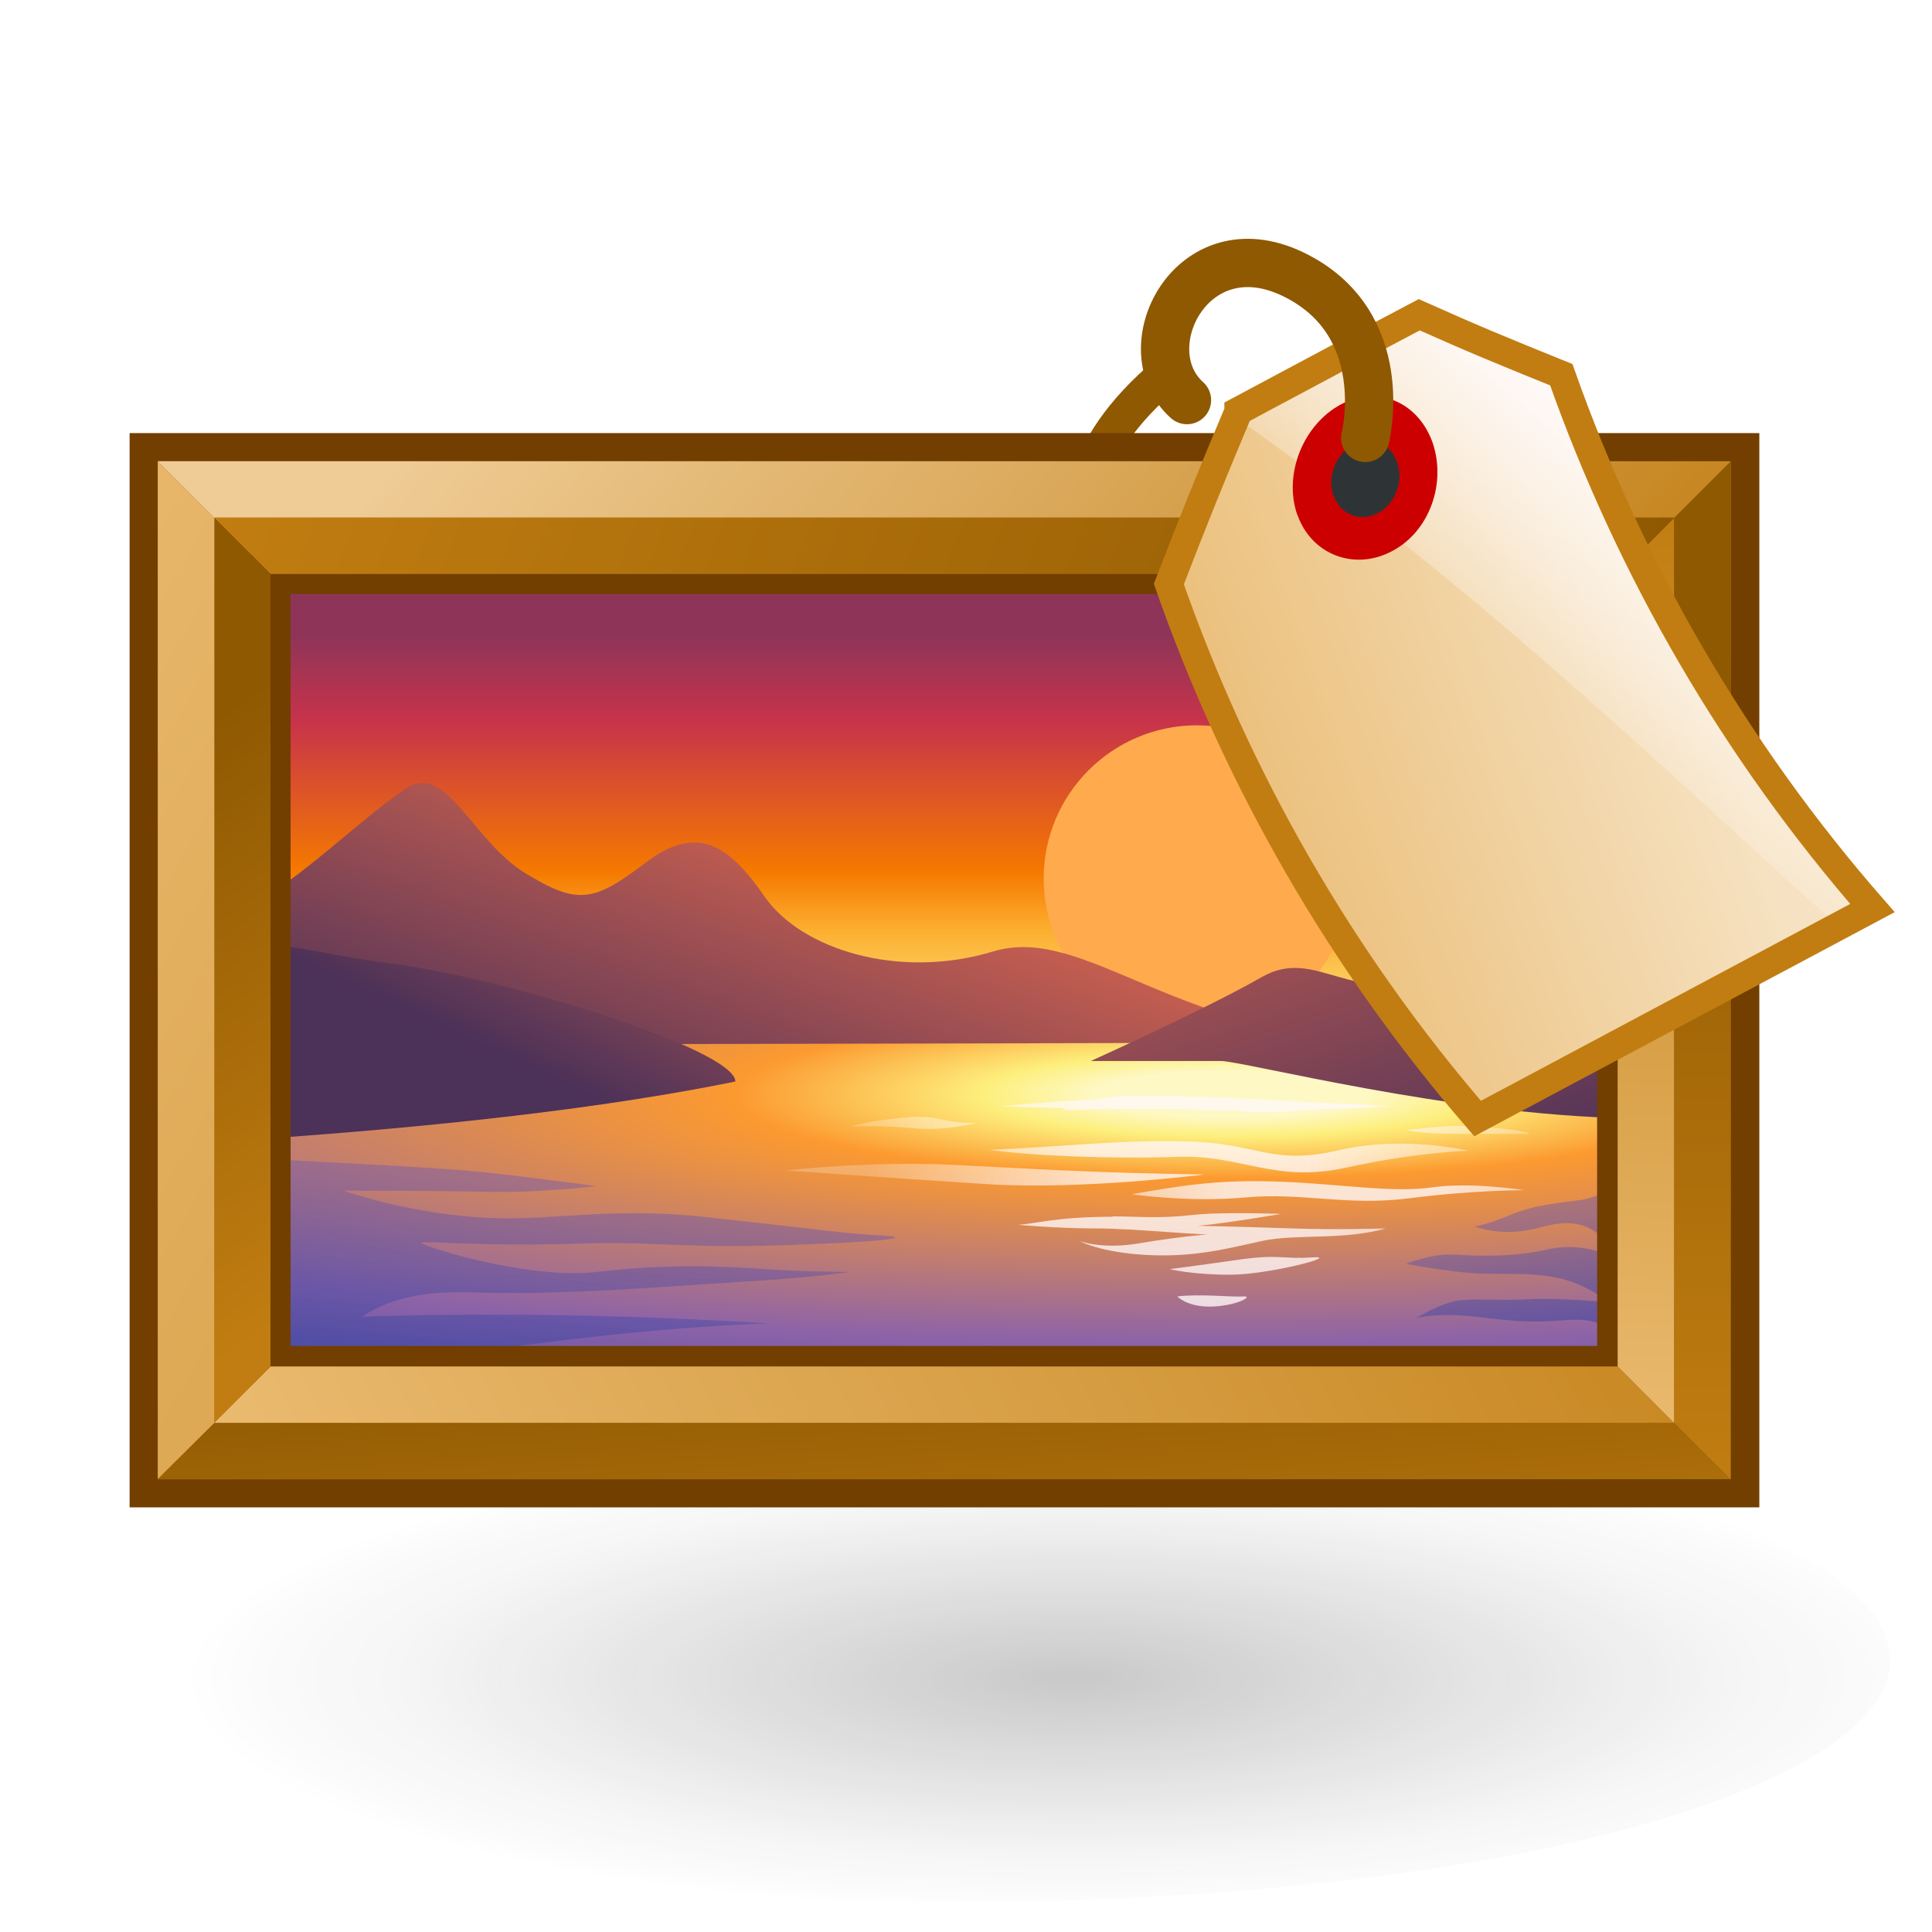
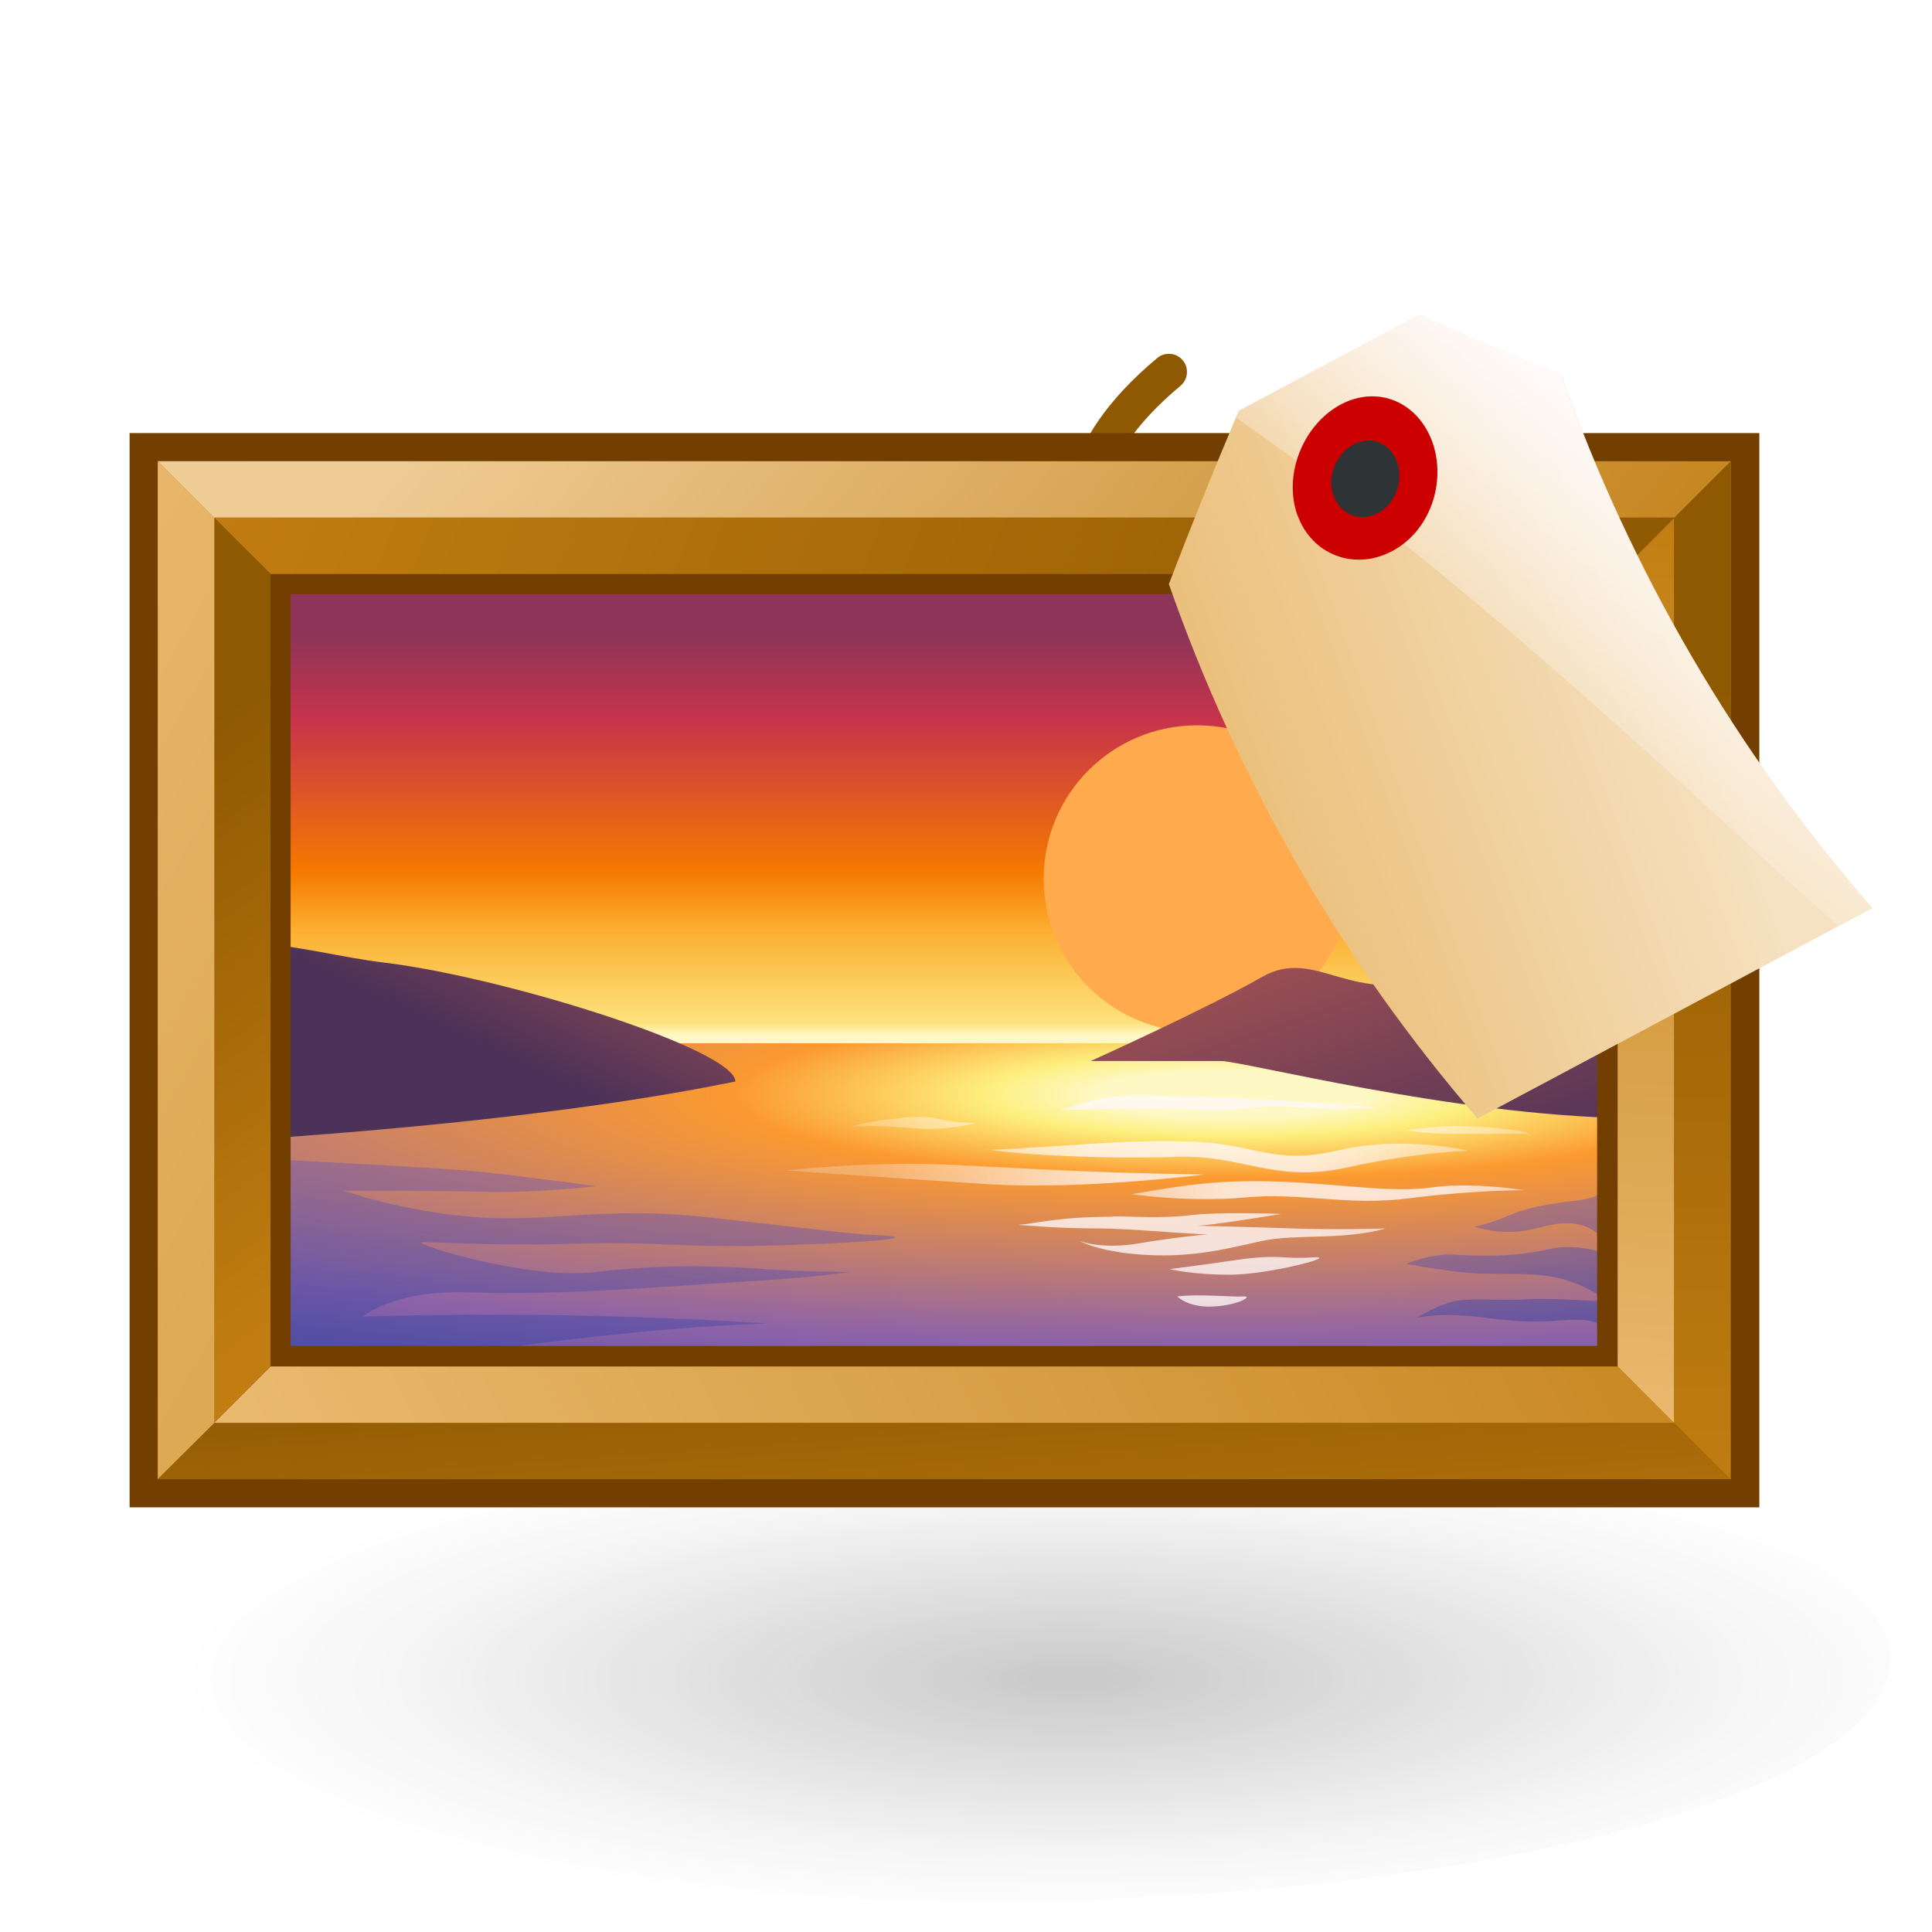
<svg xmlns="http://www.w3.org/2000/svg" xmlns:xlink="http://www.w3.org/1999/xlink" viewBox="0 0 48 48">
  <defs>
    <radialGradient id="radial-gradient" cx="-596.72" cy="113.3" fx="-596.72" fy="113.3" r="13.7" gradientTransform="translate(1064.9 -10.41) scale(1.74 .46)" gradientUnits="userSpaceOnUse">
      <stop offset=".03" stop-color="#1a1718" stop-opacity=".5" />
      <stop offset=".68" stop-color="#1a1718" stop-opacity=".1" />
      <stop offset=".93" stop-color="#1a1718" stop-opacity="0" />
    </radialGradient>
    <linearGradient id="linear-gradient" x1="23.46" y1="31.11" x2="23.46" y2="14.8" gradientTransform="matrix(1, 0, 0, 1, 0, 0)" gradientUnits="userSpaceOnUse">
      <stop offset=".33" stop-color="#fef8c5" />
      <stop offset=".35" stop-color="#fde27d" />
      <stop offset=".49" stop-color="#fcaf30" />
      <stop offset=".58" stop-color="#f57900" />
      <stop offset=".81" stop-color="#c7334a" />
      <stop offset=".94" stop-color="#8e3459" />
    </linearGradient>
    <linearGradient id="linear-gradient-2" x1="-.37" y1="22.43" x2="9.69" y2="26.36" gradientTransform="matrix(1, 0, 0, 1, 0, 0)" gradientUnits="userSpaceOnUse">
      <stop offset="0" stop-color="#b9bcb5" />
      <stop offset="1" stop-color="#232729" />
    </linearGradient>
    <linearGradient id="linear-gradient-3" x1="37.23" y1="21.85" x2="47.29" y2="25.78" xlink:href="#linear-gradient-2" />
    <linearGradient id="linear-gradient-4" x1="6.21" y1="5.58" x2="40.13" y2="18.82" xlink:href="#linear-gradient-2" />
    <linearGradient id="linear-gradient-5" x1="6.79" y1="29.39" x2="40.7" y2="42.63" xlink:href="#linear-gradient-2" />
    <radialGradient id="radial-gradient-2" cx="30.57" cy="58.95" fx="30.57" fy="58.95" r="55.72" gradientTransform="translate(0 17.17) scale(1 .17)" gradientUnits="userSpaceOnUse">
      <stop offset=".06" stop-color="#fef8c5" />
      <stop offset=".11" stop-color="#fdef7d" />
      <stop offset=".22" stop-color="#fc9a30" />
      <stop offset=".65" stop-color="#8d63a8" />
      <stop offset="1" stop-color="#3443a4" />
    </radialGradient>
    <linearGradient id="linear-gradient-6" x1="18.15" y1="30.67" x2="40.98" y2="30.67" gradientTransform="matrix(1, 0, 0, 1, 0, 0)" gradientUnits="userSpaceOnUse">
      <stop offset="0" stop-color="#fff" stop-opacity=".3" />
      <stop offset=".33" stop-color="#fff8f8" />
      <stop offset=".64" stop-color="#fff8f8" />
      <stop offset="1" stop-color="#fff" stop-opacity=".3" />
    </linearGradient>
    <linearGradient id="linear-gradient-7" x1="-1093.71" y1="-104.06" x2="-1068.82" y2="-104.06" gradientTransform="translate(-1052.69 -3) rotate(176.31)" xlink:href="#linear-gradient-6" />
    <linearGradient id="linear-gradient-8" x1="21.43" y1="27.46" x2="38.8" y2="27.46" xlink:href="#linear-gradient-6" />
    <linearGradient id="linear-gradient-9" x1="21.43" y1="27.41" x2="38.8" y2="27.41" xlink:href="#linear-gradient-6" />
    <linearGradient id="linear-gradient-10" x1="21.43" y1="27.9" x2="38.8" y2="27.9" xlink:href="#linear-gradient-6" />
    <linearGradient id="linear-gradient-11" x1="21.43" y1="28.07" x2="38.8" y2="28.07" xlink:href="#linear-gradient-6" />
    <linearGradient id="linear-gradient-12" x1="21.47" y1="28.74" x2="38.63" y2="28.74" xlink:href="#linear-gradient-6" />
    <linearGradient id="linear-gradient-13" x1="21.5" y1="29.19" x2="40.62" y2="29.19" xlink:href="#linear-gradient-6" />
    <linearGradient id="linear-gradient-14" x1="22.7" y1="48.78" x2="40.06" y2="48.78" gradientTransform="translate(.37 -18.11) rotate(-1.98)" xlink:href="#linear-gradient-6" />
    <linearGradient id="linear-gradient-15" x1="21.37" y1="32.32" x2="38.74" y2="32.32" xlink:href="#linear-gradient-6" />
    <linearGradient id="linear-gradient-16" x1="37.65" y1="29.33" x2="38.49" y2="33.15" gradientTransform="translate(1.74 -2.23) rotate(3.03)" gradientUnits="userSpaceOnUse">
      <stop offset="0" stop-color="#8d63a8" />
      <stop offset="1" stop-color="#3443a4" />
    </linearGradient>
    <linearGradient id="linear-gradient-17" x1="14.14" y1="28.2" x2="13.59" y2="33.92" gradientTransform="matrix(1, 0, 0, 1, 0, 0)" xlink:href="#linear-gradient-16" />
    <linearGradient id="linear-gradient-18" x1="24.33" y1="14.14" x2="18.53" y2="30.04" gradientTransform="matrix(1, 0, 0, 1, 0, 0)" gradientUnits="userSpaceOnUse">
      <stop offset=".23" stop-color="#ff734b" />
      <stop offset="1" stop-color="#4c3158" />
    </linearGradient>
    <linearGradient id="linear-gradient-19" x1="30.31" y1="14.02" x2="35.73" y2="30.27" gradientTransform="matrix(1, 0, 0, 1, 0, 0)" gradientUnits="userSpaceOnUse">
      <stop offset=".04" stop-color="#ff734b" />
      <stop offset="1" stop-color="#4c3158" />
    </linearGradient>
    <linearGradient id="linear-gradient-20" x1="16.25" y1="15.94" x2="11.64" y2="25.82" xlink:href="#linear-gradient-19" />
    <linearGradient id="linear-gradient-21" x1="-3.57" y1="19.76" x2="43.83" y2="47.3" gradientTransform="matrix(1, 0, 0, 1, 0, 0)" gradientUnits="userSpaceOnUse">
      <stop offset="0" stop-color="#e9b96e" />
      <stop offset="1" stop-color="#c17d11" />
    </linearGradient>
    <linearGradient id="linear-gradient-22" x1="42.3" y1="36.94" x2="42.3" y2="17.09" gradientTransform="matrix(1, 0, 0, 1, 0, 0)" gradientUnits="userSpaceOnUse">
      <stop offset="0" stop-color="#c17d11" />
      <stop offset="1" stop-color="#8f5902" />
    </linearGradient>
    <linearGradient id="linear-gradient-23" x1="15.38" y1="4.7" x2="37.49" y2="23.5" gradientTransform="matrix(1, 0, 0, 1, 0, 0)" gradientUnits="userSpaceOnUse">
      <stop offset="0" stop-color="#efcc96" />
      <stop offset="1" stop-color="#c17d11" />
    </linearGradient>
    <linearGradient id="linear-gradient-24" x1="23.81" y1="41.71" x2="23.19" y2="33.09" xlink:href="#linear-gradient-22" />
    <linearGradient id="linear-gradient-25" x1="10.05" y1="42.29" x2="44.41" y2="23.68" xlink:href="#linear-gradient-21" />
    <linearGradient id="linear-gradient-26" x1="40.44" y1="35.34" x2="41.41" y2="12.67" xlink:href="#linear-gradient-21" />
    <linearGradient id="linear-gradient-27" x1="7.58" y1="7.09" x2="39.05" y2="19.38" xlink:href="#linear-gradient-22" />
    <linearGradient id="linear-gradient-28" x1="10.17" y1="30.52" x2="2.48" y2="19.91" xlink:href="#linear-gradient-22" />
    <filter id="drop-shadow-1" filterUnits="userSpaceOnUse">
      <feOffset dx="0" dy="1" />
      <feGaussianBlur result="blur" stdDeviation="1" />
      <feFlood flood-color="#000" flood-opacity=".65" />
      <feComposite in2="blur" operator="in" />
      <feComposite in="SourceGraphic" />
    </filter>
    <linearGradient id="linear-gradient-29" x1="92.44" y1="31.12" x2="80.28" y2="24.36" gradientTransform="translate(125 3.33) rotate(-170.88) scale(1 -1)" gradientUnits="userSpaceOnUse">
      <stop offset="0" stop-color="#e9b96e" />
      <stop offset="1" stop-color="#f6e2c2" />
    </linearGradient>
    <linearGradient id="linear-gradient-30" x1="80.7" y1="20.61" x2="83.81" y2="26.43" gradientTransform="translate(125 3.33) rotate(-170.88) scale(1 -1)" gradientUnits="userSpaceOnUse">
      <stop offset="0" stop-color="snow" />
      <stop offset="1" stop-color="#fffdfd" stop-opacity=".19" />
    </linearGradient>
  </defs>
  <g style="isolation:isolate;">
    <g id="shadow" style="mix-blend-mode:multiply; opacity:.45;">
      <ellipse cx="24" cy="41.23" rx="22.96" ry="6.02" style="fill:url(#radial-gradient);" />
    </g>
    <g id="ART">
      <g>
        <path d="M27.03,12.86s-.47-1.55,2.01-3.62" style="fill:none; stroke:#8f5902; stroke-linecap:round; stroke-linejoin:round; stroke-width:.9px;" />
        <g>
          <rect x="3.92" y="11.46" width="39.09" height="25.29" style="fill:none; stroke:#723f00; stroke-miterlimit:10; stroke-width:1.4px;" />
          <rect x="5.67" y="13.88" width="35.57" height="12.98" style="fill:url(#linear-gradient);" />
          <g>
            <polygon points="6.72 14.26 6.72 33.95 3.92 36.75 3.92 11.46 6.72 14.26" style="fill:url(#linear-gradient-2);" />
            <polygon points="43 11.46 43 36.75 42.99 36.75 40.19 33.95 40.19 14.28 43 11.46" style="fill:url(#linear-gradient-3);" />
            <polygon points="40.19 14.28 40.19 14.26 6.72 14.26 3.92 11.46 43 11.46 40.19 14.28" style="fill:url(#linear-gradient-4);" />
-             <polygon points="42.99 36.75 3.92 36.75 6.72 33.95 40.19 33.95 42.99 36.75" style="fill:url(#linear-gradient-5);" />
          </g>
          <circle cx="29.74" cy="21.83" r="3.81" style="fill:#ffaa4d; mix-blend-mode:screen;" />
          <path d="M41.25,25.92H5.67v5.15c0,.97-.16,2.34,0,3.28,.25,1.5,1.39,1.52,2.22,1.15,.74-.32,1.46-.89,2.22-.85,1.06,.06,1.98,1.27,3.04,1.39,1.35,.15,2.53-1.48,3.86-1.85,2-.56,4.01,1.77,5.99,1.1,.92-.31,1.78-1.25,2.71-1.07,1.1,.21,2.08,1.96,3.15,1.44,.54-.26,1.05-1.08,1.56-.72,.21,.15,.35,.46,.55,.66,.39,.39,.89,.23,1.31-.05,.58-.38,1.1-.96,1.69-1.32s1.27-.51,1.81-.02c.36,.32,.71,.9,1.09,.67,.2-.12,.32-.44,.49-.65,.45-.58,1.12-.32,1.63,.13s.99,1.06,1.56,1.13,1.23-.8,1.02-1.67c-.38-1.58-.33-2.83-.33-4.6v-3.29Z" style="fill:url(#radial-gradient-2);" />
          <g style="opacity:.8;">
            <g>
              <path d="M27.64,30.23c-1.36,0-1.9,.17-2.34,.2,0,0,.95,.09,1.93,.09s2.46,.17,3.41,.17c.06-.12-1.35,.03-2.34,.2-.94,.16-1.48-.06-1.48-.06,0,0,.5,.29,1.69,.35s2.02-.17,2.85-.35,2.03-.01,3.07-.31c-.09,0-1.22,.04-2.32,0s-2.56-.07-2.56-.07c-.03,.01,.05,.08,2.28-.29,0,0-1.48-.06-2.25,.03s-1.39,.03-1.93,.03Z" style="fill:url(#linear-gradient-6);" />
              <path d="M32.58,31.24c.81-.06-1.05,.43-2.02,.43s-1.5-.14-1.5-.14c0,0,.65-.08,1.69-.23s1.11-.01,1.84-.06Z" style="fill:url(#linear-gradient-7);" />
            </g>
-             <path d="M24.86,27.49c1.45-.16,3.92-.28,5.18-.14s1.64,0,2.89,.05,1.64,.09,1.64,.09c0,0-1.14,.02-2.47,.12s-1.56-.12-2.89-.07-4.34-.05-4.34-.05Z" style="fill:url(#linear-gradient-8);" />
            <path d="M28.21,27.22c-1.07,0-1.83,.36-1.83,.36,0,0,2.55-.07,3.5,0s1.1-.14,2.28-.07,2.06,0,2.06,0c0,0-3.35-.29-6.01-.29Z" style="fill:url(#linear-gradient-9);" />
            <path d="M24.25,27.9c-.95,0-.88-.22-1.83-.13s-1.26,.22-1.26,.22c0,0,.69-.04,1.52,.04s1.56-.13,1.56-.13Z" style="fill:url(#linear-gradient-10);" />
            <path d="M34.91,28.08c.72-.08,1.13-.15,2.09-.07s1,.16,1,.16c0,0-.95,0-1.83,0s-1.26-.1-1.26-.1Z" style="fill:url(#linear-gradient-11);" />
            <path d="M24.54,28.57c1.87-.08,3.32-.26,5.01-.21s2.06,.6,3.7,.22,3.23,.01,3.23,.01c0,0-1.26,.03-3.04,.42s-2.6-.33-4.2-.27-3.74-.03-4.7-.18Z" style="fill:url(#linear-gradient-12);" />
            <path d="M29.93,29.18c-3.12-.05-4.16-.14-6.24-.24s-4.16,.14-4.16,.14c0,0,2.66,.19,5,.34s5.39-.24,5.39-.24Z" style="fill:url(#linear-gradient-13);" />
            <path d="M28.12,29.67c1.3-.23,2.2-.37,3.72-.31s2.75,.28,3.74,.14,2.29,.07,2.29,.07c0,0-1.3,0-2.85,.2s-2.67-.15-4.08-.02-2.82-.08-2.82-.08Z" style="fill:url(#linear-gradient-14);" />
            <path d="M29.25,32.21c.53-.07,1.38,.02,1.64,0s-.12,.22-.75,.25-.89-.25-.89-.25Z" style="fill:url(#linear-gradient-15);" />
          </g>
          <path d="M41.06,29.22c-.6,0-1.2,.51-1.77,.59s-1.16,.12-1.78,.38-.88,.28-.88,.28c0,0,.42,.17,1.03,.13s1-.31,1.6-.17,.9,.84,.9,.84c0,0-.77-.44-1.7-.23s-1.79,.16-2.34,.13-1.19,.23-1.19,.23c0,0,.77,.15,1.51,.22s1.47-.03,2.22,.12,1.31,.61,1.31,.61c0,0-1.31-.11-2.01-.07s-1.15-.02-1.64,.02-1.14,.45-1.14,.45c0,0,.53-.15,1.54-.03s1.29,.14,2.15,.08,.89,.12,1.46,.47,1.01,.16,1.01,.16l-.28-4.21Z" style="fill:url(#linear-gradient-16); opacity:.5;" />
          <path d="M5.92,28.74c1.13,.1,4.76,.24,6.07,.38s2.82,.35,2.82,.35c0,0-1.38,.17-2.72,.14s-3.56-.03-3.56-.03c0,0,1.45,.52,3.28,.66s3.17-.28,5.75,0,3.53,.42,4.27,.45,.71,.14-2.15,.24-3.21-.1-5.4-.03-3.67-.07-3.81-.03,2.61,.94,4.37,.73,3.14-.14,4.16-.07,2.12,.07,2.12,.07c0,0-.88,.14-2.61,.24-2.26,.14-4.51,.34-6.77,.27-.95-.03-1.95,.06-2.74,.6,3.36-.1,6.72-.04,10.08,.17-4.4,.16-8.74,.94-13.1,1.55-.23,.03-.45-.15-.53-.37s-.06-.46-.04-.69c.04-.43,.19-4.66,.51-4.63Z" style="fill:url(#linear-gradient-17); opacity:.5;" />
-           <path d="M34.96,25.91c-5.67,0-7.94-2.98-10.29-2.27s-4.77-.06-5.67-1.36-1.68-1.82-2.97-.84-1.68,1.04-2.97,.26-1.96-2.72-2.92-2.14-3.09,2.66-3.7,2.72v3.68l28.53-.06Z" style="fill:url(#linear-gradient-18);" />
          <path d="M40.42,22.35v5.43c-4.35-.07-9.54-1.42-10.09-1.42h-3.23s2.84-1.28,4.24-2.08c1.39-.8,2.23,.8,4.46-.08,2.23-.88,2.93-2.09,4.6-1.85h.02Z" style="fill:url(#linear-gradient-19);" />
          <path d="M18.27,26.87c-3.14,.64-7.33,1.14-12.59,1.48v-5.02s.08,.02,.12,.02c1.93,.19,2.55,.42,3.78,.57,3.01,.37,8.69,2.16,8.69,2.95Z" style="fill:url(#linear-gradient-20);" />
          <path d="M3.92,11.46v25.29H43V11.46H3.92Zm36.27,22.49H6.72V14.26H40.19v19.68Z" style="fill:#8f5902;" />
          <g>
            <g>
              <polygon points="5.33 12.87 5.33 35.35 3.92 36.75 3.92 11.46 5.33 12.87" style="fill:url(#linear-gradient-21);" />
              <polygon points="43 11.46 43 36.75 42.99 36.75 41.59 35.35 41.59 12.87 43 11.46" style="fill:url(#linear-gradient-22);" />
              <polygon points="41.59 12.87 41.59 12.86 5.33 12.86 5.33 12.87 3.92 11.46 43 11.46 41.59 12.87" style="fill:url(#linear-gradient-23);" />
              <polygon points="42.99 36.75 3.92 36.75 5.33 35.35 41.59 35.35 42.99 36.75" style="fill:url(#linear-gradient-24);" />
            </g>
            <rect x="6.72" y="14.26" width="33.46" height="19.68" style="fill:none; stroke:#723f00; stroke-miterlimit:10;" />
            <polygon points="41.59 35.35 5.33 35.35 5.33 35.34 6.72 33.95 40.19 33.95 41.59 35.35" style="fill:url(#linear-gradient-25);" />
            <polygon points="41.59 12.87 41.59 35.35 40.19 33.95 40.19 14.28 41.59 12.87" style="fill:url(#linear-gradient-26);" />
            <polygon points="41.59 12.86 41.59 12.87 40.19 14.28 40.19 14.26 6.72 14.26 5.33 12.87 5.33 12.86 41.59 12.86" style="fill:url(#linear-gradient-27);" />
            <polygon points="6.72 14.26 6.72 33.95 5.33 35.34 5.33 12.87 6.72 14.26" style="fill:url(#linear-gradient-28);" />
          </g>
        </g>
        <g style="filter:url(#drop-shadow-1);">
          <path d="M30.77,9.21c1.5-.8,2.99-1.6,4.49-2.39,1.34,.6,2.12,.92,3.53,1.49,1.72,4.87,4.34,9.37,7.73,13.25-3.27,1.74-6.54,3.49-9.81,5.23-3.37-3.9-5.97-8.41-7.67-13.28,.64-1.66,1.02-2.6,1.73-4.29Z" style="fill:url(#linear-gradient-29);" />
          <path d="M30.7,9.37c6.56,4.59,12.34,10.36,14.97,12.63l.84-.45c-3.39-3.88-6.01-8.38-7.73-13.25-1.41-.57-2.19-.9-3.53-1.49-1.5,.8-2.99,1.59-4.49,2.39-.02,.06-.05,.11-.07,.16Z" style="fill:url(#linear-gradient-30);" />
-           <path d="M30.77,9.21c1.5-.8,2.99-1.6,4.49-2.39,1.34,.6,2.12,.92,3.53,1.49,1.72,4.87,4.34,9.37,7.73,13.25-3.27,1.74-6.54,3.49-9.81,5.23-3.37-3.9-5.97-8.41-7.67-13.28,.64-1.66,1.02-2.6,1.73-4.29Z" style="fill:none; stroke:#c17d11; stroke-miterlimit:10; stroke-width:.7px;" />
          <g>
            <path d="M32.23,11.79c-.35-1.01,.15-2.24,1.08-2.74,.93-.49,1.92-.06,2.28,.94,.35,1.01-.07,2.21-1,2.7-.93,.5-2.01,.1-2.36-.91Z" style="fill:#c00;" />
            <path d="M33.13,11.32c-.17-.47,.06-1.04,.5-1.28,.43-.23,.91-.03,1.08,.44,.17,.47-.04,1.04-.48,1.27-.43,.23-.93,.04-1.09-.43Z" style="fill:#2e3436;" />
          </g>
        </g>
-         <path d="M33.92,10.88s.72-2.86-1.8-4.07-4.05,1.86-2.63,3.13" style="fill:none; stroke:#8f5902; stroke-linecap:round; stroke-linejoin:round; stroke-width:1.2px;" />
      </g>
    </g>
  </g>
</svg>